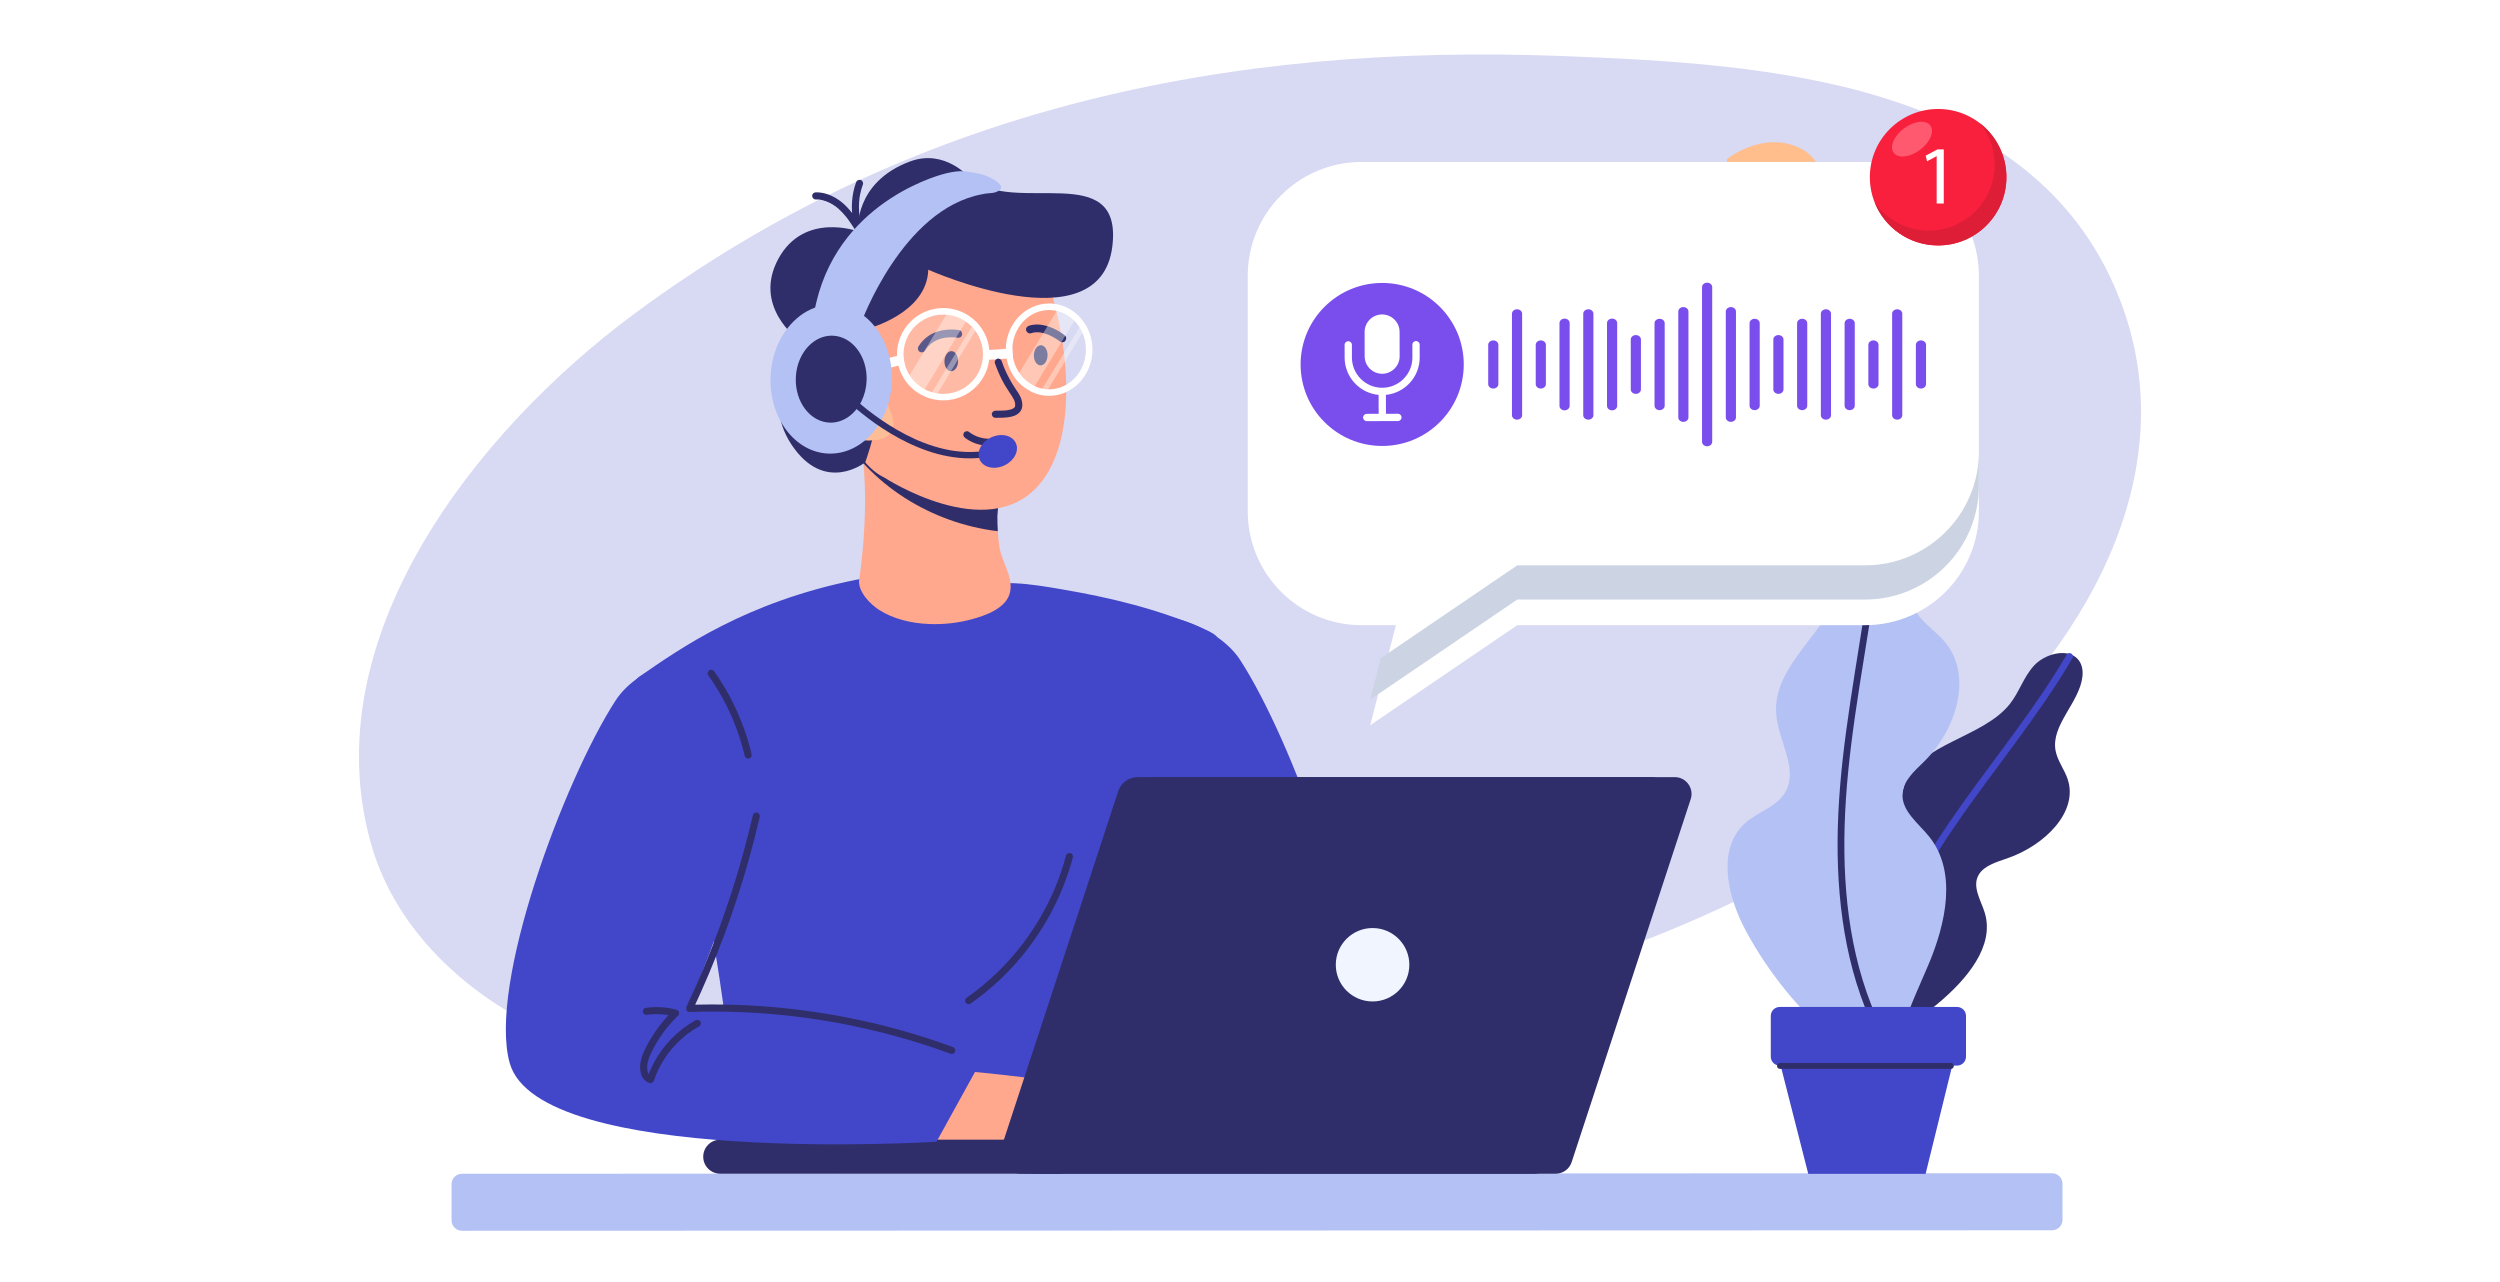
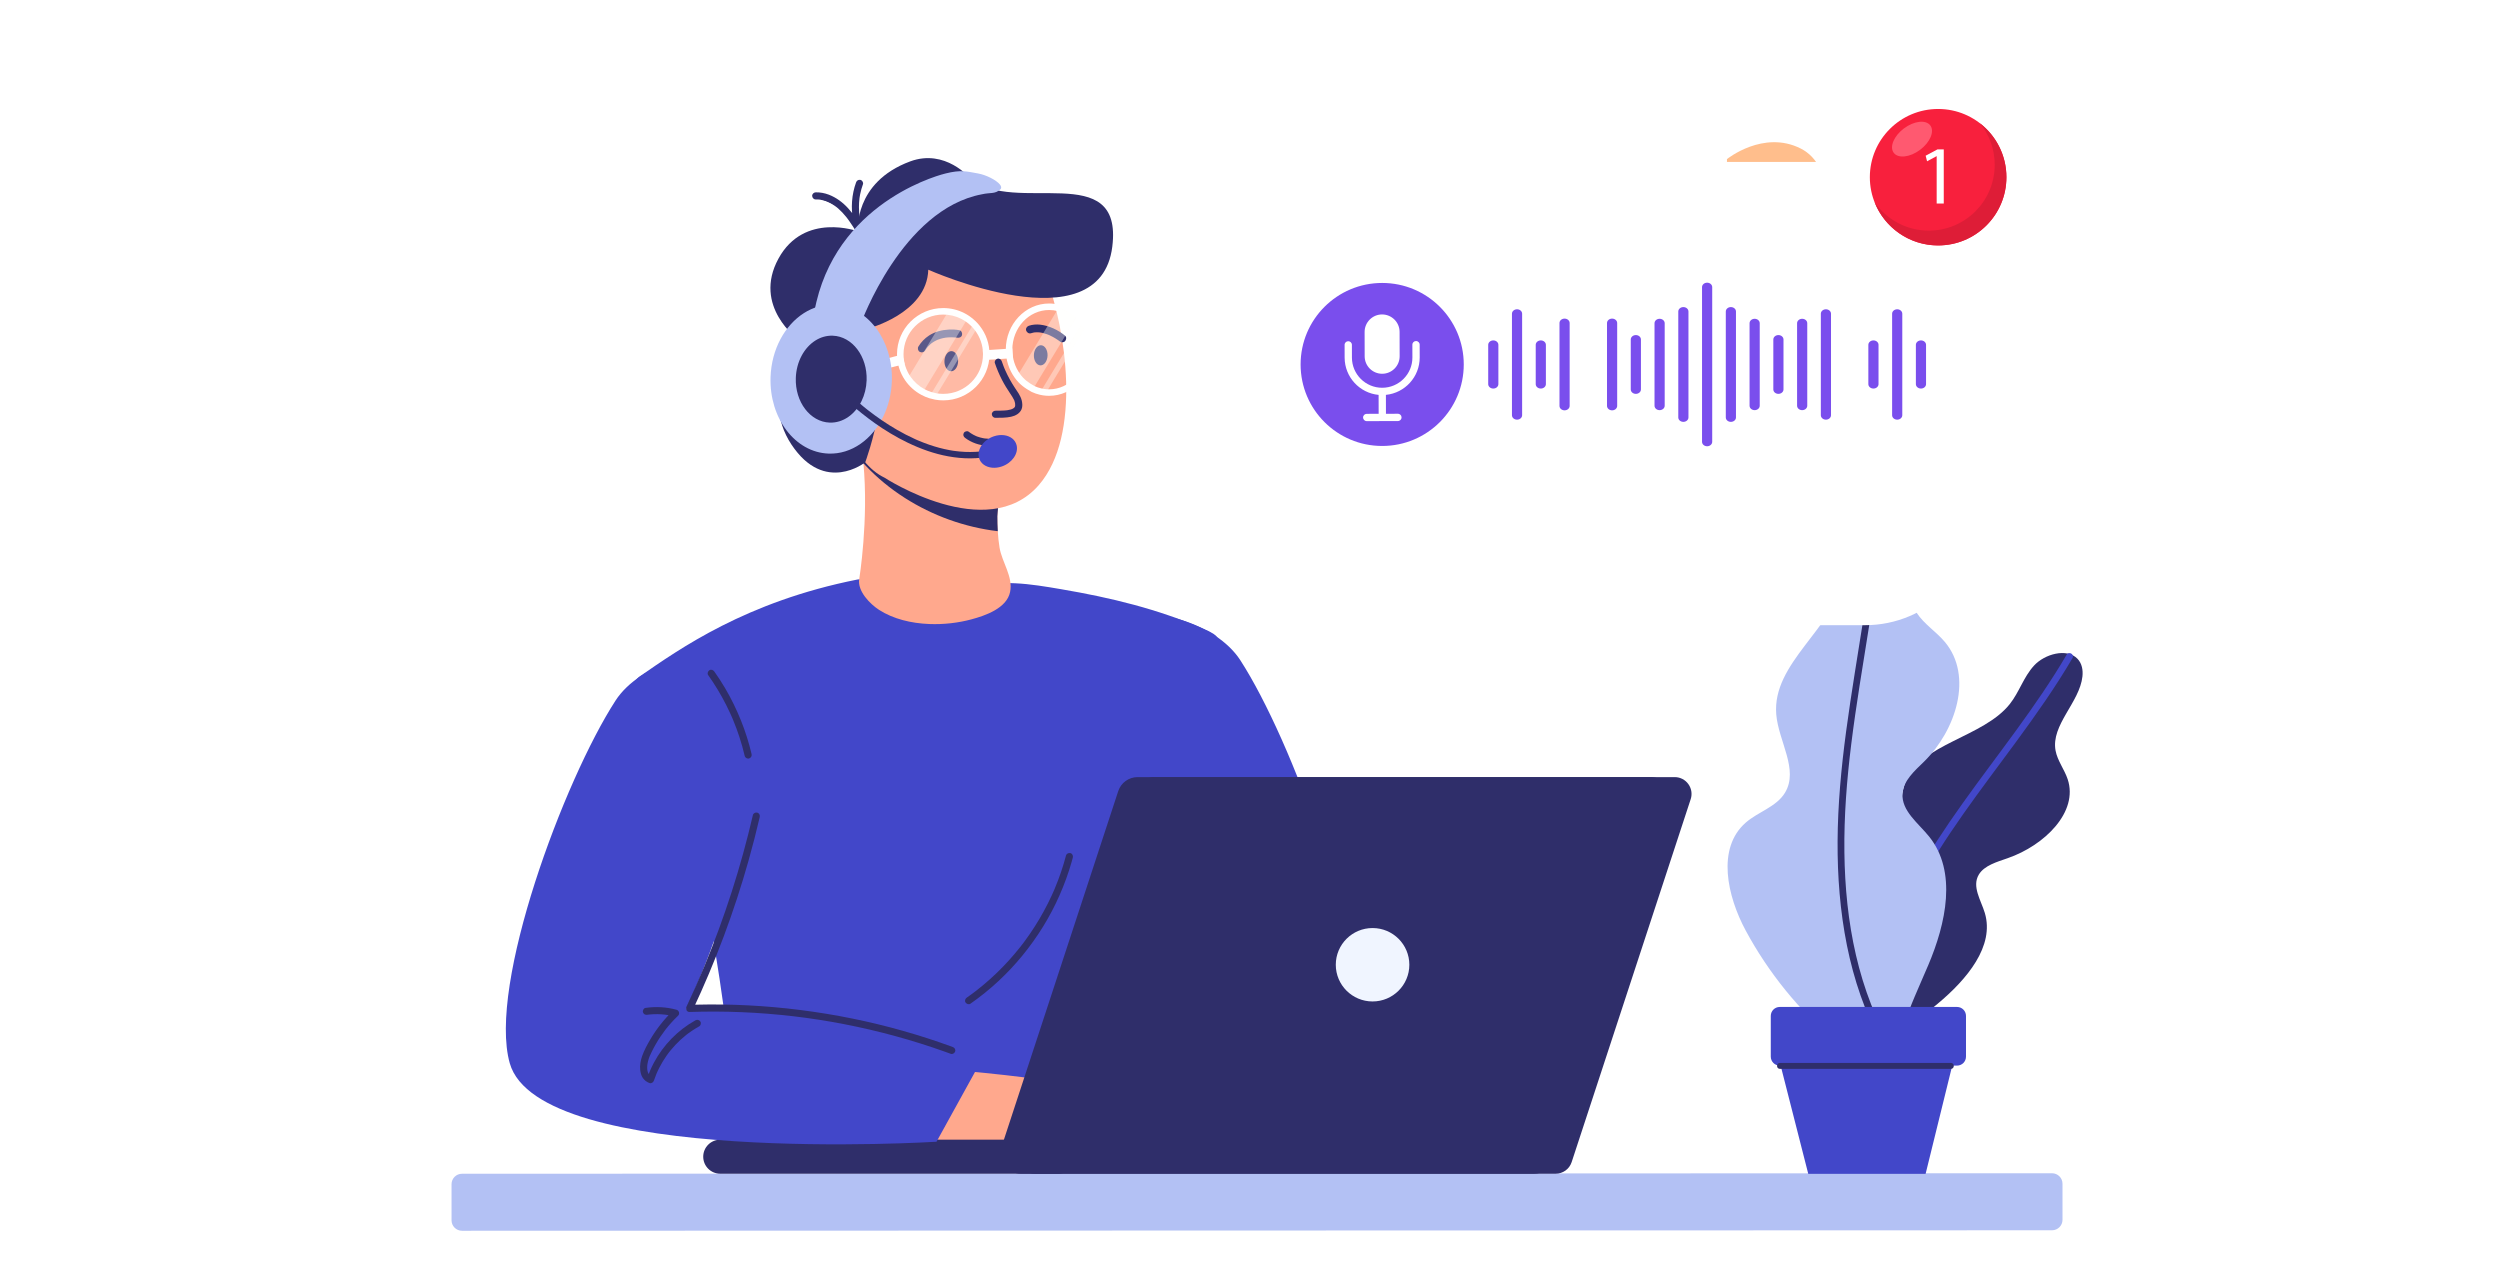
<svg xmlns="http://www.w3.org/2000/svg" width="780" height="400" viewBox="0 0 780 400" fill="none">
  <g clip-path="url(#clip0_1270_15081)">
-     <path d="M487.828 17.501C382.09 13.393 283.976 34.063 197.674 98.071C149.006 134.166 97.216 199.055 115.912 263.782C123.509 290.087 145.466 310.541 170.458 321.827C195.45 333.113 223.331 336.294 250.745 337.238C306.897 339.168 363.096 332.291 418.073 320.715C485.801 306.456 553.88 284.038 606.797 239.505C648.728 204.218 683.38 148.208 660.959 92.339C633.858 24.817 550.317 19.928 487.828 17.501Z" fill="#D8D9F3" />
    <path d="M254.512 62.224C254.783 62.217 255.056 62.224 255.328 62.24C255.456 62.249 255.584 62.259 255.71 62.274C255.723 62.274 256.002 62.314 255.817 62.287C255.643 62.259 255.977 62.314 256.007 62.318C256.541 62.41 257.066 62.547 257.579 62.721C257.714 62.767 257.85 62.815 257.983 62.868C258.035 62.889 258.09 62.91 258.142 62.931C258.334 63.004 258.149 62.931 258.115 62.918C258.382 63.025 258.641 63.153 258.897 63.285C259.412 63.55 259.908 63.848 260.386 64.175C260.6 64.322 260.817 64.469 261.018 64.634C260.838 64.487 260.962 64.59 261 64.622C261.067 64.676 261.134 64.731 261.201 64.785C261.313 64.878 261.422 64.97 261.531 65.064C261.977 65.451 262.4 65.864 262.803 66.292C263.213 66.726 263.606 67.179 263.981 67.645C264.067 67.752 264.153 67.861 264.239 67.97C264.353 68.115 264.084 67.763 264.262 68.002C264.3 68.05 264.336 68.1 264.374 68.149C264.559 68.394 264.742 68.644 264.918 68.894C265.707 69.999 266.432 71.147 267.153 72.295C267.449 72.765 268.025 72.966 268.54 72.748C269.018 72.546 269.369 71.963 269.184 71.439C268.864 70.539 268.606 69.62 268.41 68.686C268.313 68.226 268.238 67.765 268.166 67.301C268.141 67.131 268.189 67.488 268.166 67.318C268.16 67.272 268.154 67.226 268.149 67.177C268.135 67.054 268.12 66.93 268.107 66.804C268.082 66.554 268.059 66.307 268.042 66.057C267.977 65.121 267.973 64.181 268.03 63.243C268.059 62.759 268.11 62.278 268.164 61.796C268.179 61.666 268.156 61.846 268.156 61.859C268.162 61.798 268.173 61.735 268.183 61.672C268.2 61.563 268.217 61.456 268.234 61.347C268.273 61.099 268.318 60.854 268.368 60.608C268.578 59.548 268.871 58.51 269.241 57.494C269.438 56.949 269.018 56.257 268.465 56.131C267.838 55.988 267.311 56.319 267.098 56.905C265.719 60.703 265.437 64.85 266.177 68.816C266.381 69.907 266.672 70.981 267.044 72.028C267.721 71.743 268.398 71.457 269.074 71.174C267.716 69.011 266.325 66.848 264.594 64.957C262.917 63.126 260.901 61.624 258.571 60.732C257.283 60.239 255.887 59.981 254.508 60.008C253.927 60.019 253.368 60.51 253.395 61.118C253.423 61.71 253.883 62.238 254.508 62.228L254.512 62.224Z" fill="#2F2E6A" />
    <path d="M199.586 211.044C212.15 202.373 232.75 187.723 267.501 180.812C267.884 180.737 268.277 180.713 268.666 180.743C280.09 181.588 291.471 183.198 302.855 182.407C307.491 182.084 312.139 181.76 316.781 181.983C321.572 182.212 326.315 183.019 331.043 183.825C346.716 186.496 361.144 189.994 375.759 196.303C380.58 198.384 380.84 199.393 379.859 204.177C376.655 219.816 373.451 235.454 370.249 251.093C366.103 271.336 361.955 291.579 357.81 311.82C355.751 321.868 353.693 331.916 351.635 341.964C351.618 342.228 351.627 342.492 351.66 342.755L352.823 352.043C353.149 354.639 351.091 356.917 348.471 356.865L234.316 354.605C232.136 354.561 230.332 352.897 230.122 350.73C228.184 330.802 218.255 238.433 198.888 217.498C197.108 215.574 197.425 212.53 199.584 211.04L199.586 211.044Z" fill="#4247C9" />
    <path d="M315.148 184.708C314.089 189.779 307.46 192.064 303.033 193.254C299.036 194.328 294.474 194.876 289.938 194.695C284.301 194.473 278.699 193.13 274.257 190.272C271.5 188.502 267.472 184.448 268.078 180.694C268.114 180.472 271.061 162.149 269.383 144.529C269.339 144.042 269.289 143.557 269.236 143.075C269.053 141.432 268.828 139.793 268.555 138.184C268.397 137.242 268.221 136.308 268.025 135.385C268.011 135.31 267.994 135.234 267.977 135.159C265.215 122.295 284.245 133.302 298.017 142.67C305.522 147.779 311.469 152.397 311.472 152.399C311.617 152.51 311.682 152.94 311.696 153.557C311.751 155.733 311.171 160.221 311.171 161.081C311.171 162.632 311.209 164.184 311.303 165.735C311.406 167.449 311.583 169.159 311.858 170.854C312.605 175.418 316.145 179.943 315.148 184.706V184.708Z" fill="#FFA88D" />
    <path d="M311.171 161.081C311.171 162.632 311.208 164.185 311.303 165.735C300.913 164.497 290.9 160.844 282.295 155.347C277.788 152.469 273.659 149.082 270.062 145.266C269.911 145.104 269.675 144.852 269.387 144.529C267.251 142.131 262.265 135.918 267.581 135.392C267.731 135.377 267.882 135.375 268.027 135.385C269.013 135.463 269.9 136.101 270.655 136.732C273.888 139.439 276.613 142.662 280.08 145.106C288.897 151.321 300.716 151.516 311.696 153.555C311.751 155.731 311.171 160.219 311.171 161.079V161.081Z" fill="#2F2E6A" />
    <path d="M640.232 383.845L144.154 384C142.348 384 140.883 382.54 140.883 380.737L140.879 369.475C140.879 367.672 142.342 366.21 144.148 366.21L640.226 366.055C642.032 366.055 643.497 367.515 643.497 369.317L643.501 380.58C643.501 382.382 642.038 383.845 640.232 383.845Z" fill="#B3C1F4" />
    <path d="M276.005 149.055C276.005 149.055 307.937 169.893 324.072 151.388C337.689 135.769 332.507 102.402 326.41 86.58C320.314 70.758 273.161 67.92 264.422 78.263C255.682 88.607 256.496 139.724 276.008 149.055H276.005Z" fill="#FFA88D" />
    <path d="M298.931 112.754C298.981 111.019 298.067 109.585 296.889 109.551C295.711 109.517 294.715 110.897 294.665 112.632C294.615 114.367 295.529 115.801 296.707 115.835C297.885 115.869 298.881 114.489 298.931 112.754Z" fill="#2F2E6A" />
    <path d="M326.837 110.918C326.887 109.183 325.973 107.749 324.795 107.715C323.617 107.682 322.621 109.061 322.571 110.796C322.521 112.531 323.435 113.965 324.613 113.999C325.791 114.033 326.787 112.654 326.837 110.918Z" fill="#2F2E6A" />
    <path d="M299.3 103.021C298.262 102.813 297.166 102.769 296.113 102.82C293.908 102.927 291.673 103.489 289.814 104.712C288.477 105.594 287.374 106.756 286.541 108.122C286.209 108.667 286.402 109.483 286.978 109.788C287.571 110.1 288.292 109.932 288.648 109.351C288.82 109.066 289.007 108.793 289.205 108.525C289.329 108.357 289.024 108.751 289.205 108.527C289.247 108.474 289.291 108.422 289.333 108.369C289.44 108.241 289.55 108.118 289.665 107.996C289.871 107.776 290.088 107.568 290.313 107.369C290.416 107.278 290.519 107.192 290.626 107.108C290.824 106.949 290.435 107.249 290.599 107.129C290.664 107.081 290.729 107.033 290.796 106.985C291.238 106.672 291.709 106.399 292.196 106.166C292.316 106.11 292.438 106.057 292.56 106.003C292.632 105.971 292.268 106.122 292.478 106.038C292.547 106.011 292.617 105.984 292.686 105.956C292.926 105.866 293.17 105.784 293.416 105.711C293.882 105.57 294.36 105.461 294.841 105.382C294.948 105.363 295.053 105.348 295.161 105.331C295.354 105.302 294.822 105.373 295.053 105.346C295.116 105.338 295.182 105.331 295.245 105.323C295.459 105.3 295.676 105.281 295.892 105.266C296.588 105.222 297.288 105.228 297.984 105.285C298.119 105.296 298.255 105.31 298.39 105.325C298.447 105.331 298.503 105.34 298.562 105.346C298.627 105.352 298.148 105.287 298.331 105.314C298.354 105.319 298.375 105.321 298.398 105.325C298.484 105.338 298.568 105.35 298.655 105.367C299.279 105.491 300.002 105.189 300.156 104.517C300.294 103.913 299.973 103.153 299.304 103.019L299.3 103.021Z" fill="#2F2E6A" />
    <path d="M332.296 104.724C330.101 102.926 327.341 101.617 324.515 101.293C323.348 101.161 322.131 101.264 321.013 101.629C320.407 101.826 319.951 102.481 320.161 103.127C320.357 103.731 321.013 104.189 321.662 103.977C321.894 103.901 322.129 103.836 322.369 103.786C322.463 103.765 322.558 103.748 322.653 103.731C322.745 103.717 322.983 103.715 322.613 103.731C322.684 103.727 322.756 103.715 322.825 103.708C323.271 103.664 323.721 103.662 324.168 103.696C324.284 103.704 324.402 103.715 324.517 103.729C324.564 103.734 324.61 103.742 324.656 103.746C324.303 103.719 324.484 103.723 324.574 103.738C324.814 103.776 325.053 103.822 325.289 103.876C325.709 103.973 326.123 104.094 326.531 104.237C326.729 104.306 326.927 104.38 327.12 104.457C327.17 104.478 327.219 104.502 327.271 104.518C327.261 104.514 326.979 104.392 327.158 104.47C327.265 104.516 327.372 104.562 327.477 104.611C327.833 104.772 328.182 104.948 328.522 105.135C329.067 105.431 329.594 105.758 330.105 106.109C330.282 106.23 330.452 106.356 330.625 106.484C330.784 106.604 330.313 106.241 330.521 106.407C330.538 106.419 330.555 106.434 330.572 106.446C330.828 106.656 331.089 106.803 331.434 106.803C331.732 106.803 332.09 106.671 332.296 106.446C332.706 106 332.821 105.156 332.296 104.726V104.724Z" fill="#2F2E6A" />
    <path d="M256.809 125.362L253.805 124.846L253.977 123.847C254.507 120.784 259.111 117.752 268.052 114.584C274.29 112.375 280.464 110.877 280.525 110.862L281.513 110.625L282.23 113.581L281.242 113.82C277.681 114.679 271.723 116.382 266.646 118.357C258.066 121.693 257.078 123.799 256.981 124.366L256.809 125.364V125.362Z" fill="white" />
    <path d="M289.622 84.146C289.622 84.146 343.18 108.126 347.038 76.945C350.452 49.34 316.51 67.392 302.69 55.628C302.69 55.628 294.966 46.298 283.992 50.353C266.221 56.923 267.672 72.178 267.672 72.178C267.672 72.178 250.904 65.991 242.875 80.697C234.726 95.623 249.075 105.95 249.075 105.95C249.075 105.95 236.574 123.09 246.941 138.708C257.305 154.327 269.951 144.241 269.951 144.241C269.951 144.241 280.883 115.18 270.518 102.603C270.518 102.603 289.216 97.937 289.624 84.144L289.622 84.146Z" fill="#2F2E6A" />
-     <path d="M274.689 122.379C271.813 118.03 267.633 114.643 262.644 113.103C259.266 112.061 255.541 111.817 252.839 114.165C246.539 119.641 257.412 138.608 272.452 137.389C282.454 136.579 278.443 128.059 274.686 122.379H274.689Z" fill="#FDBD96" />
    <path d="M294.297 124.917C293.44 124.917 292.58 124.841 291.737 124.69L291.672 124.675L289.958 124.251C289.113 123.987 288.289 123.643 287.509 123.223C285.464 122.134 283.687 120.546 282.375 118.63C280.735 116.234 279.867 113.429 279.867 110.515C279.867 102.573 286.34 96.113 294.297 96.113C294.85 96.113 295.407 96.145 295.956 96.21C298.262 96.472 300.497 97.303 302.421 98.61C303.15 99.107 303.838 99.674 304.464 100.297C304.895 100.721 305.307 101.182 305.681 101.667C307.672 104.214 308.728 107.275 308.728 110.515C308.728 118.456 302.255 124.917 294.297 124.917ZM292.126 122.699C292.84 122.825 293.57 122.888 294.297 122.888C301.134 122.888 306.695 117.338 306.695 110.515C306.695 107.731 305.789 105.102 304.077 102.911C303.756 102.496 303.405 102.101 303.035 101.738C302.492 101.201 301.901 100.712 301.275 100.284C299.625 99.162 297.705 98.448 295.723 98.224C295.25 98.169 294.77 98.142 294.297 98.142C287.461 98.142 281.9 103.692 281.9 110.515C281.9 113.018 282.644 115.429 284.053 117.487C285.18 119.134 286.706 120.5 288.466 121.436C289.126 121.788 289.817 122.08 290.528 122.304L292.126 122.699Z" fill="white" />
    <path d="M327.326 123.497C326.992 123.497 326.658 123.484 326.328 123.457C325.701 123.409 325.064 123.312 324.44 123.165C323.563 122.964 322.701 122.666 321.881 122.28L321.823 122.248C319.722 121.084 318.116 119.947 316.605 117.867C314.776 115.329 313.809 112.297 313.809 109.093C313.809 101.152 319.872 94.691 327.324 94.691C328.401 94.691 329.475 94.828 330.518 95.096C332.721 95.665 334.773 96.832 336.45 98.468C337.102 99.102 337.703 99.815 338.235 100.587C338.607 101.128 338.946 101.703 339.242 102.293L339.349 102.513C340.325 104.534 340.84 106.802 340.84 109.091C340.84 117.032 334.777 123.493 327.324 123.493L327.326 123.497ZM322.779 120.461C323.458 120.778 324.171 121.023 324.9 121.191C325.426 121.315 325.96 121.397 326.485 121.436C326.765 121.459 327.047 121.47 327.326 121.47C333.659 121.47 338.809 115.92 338.809 109.097C338.809 107.041 338.332 105.006 337.428 103.212L337.352 103.061C337.115 102.603 336.85 102.161 336.562 101.741C336.106 101.078 335.591 100.468 335.033 99.924C333.608 98.533 331.874 97.545 330.013 97.064C329.136 96.838 328.235 96.722 327.328 96.722C320.996 96.722 315.846 102.272 315.846 109.095C315.846 111.871 316.678 114.494 318.257 116.682C319.544 118.453 320.893 119.412 322.783 120.461H322.779Z" fill="white" />
    <path d="M349.441 193.712C358.306 188.439 379.342 194.19 386.971 205.976C403.041 230.801 426.866 294.691 419.975 319.105C410.87 351.356 286.824 343.616 286.824 343.616L273.207 318.939C273.207 318.939 299.86 302.268 364.897 302.268C364.897 302.268 347.179 265.116 344.776 231.69C343.54 214.481 339.852 199.413 349.441 193.71V193.712Z" fill="#4247C9" />
    <path d="M292.535 333.434C292.535 333.434 317.064 335.259 334.339 338.301C351.614 341.344 333.988 359.532 292.194 355.611C250.4 351.689 292.535 333.434 292.535 333.434Z" fill="#FFA88D" />
    <path d="M315.842 108.717L306.645 109.309L306.841 112.345L316.038 111.753L315.842 108.717Z" fill="white" />
    <path d="M330.158 355.582H224.727C221.788 355.582 219.406 357.959 219.406 360.892C219.406 363.826 221.788 366.203 224.727 366.203H330.158C333.097 366.203 335.479 363.826 335.479 360.892C335.479 357.959 333.097 355.582 330.158 355.582Z" fill="#2F2E6A" />
    <path d="M478.612 366.203H318.512C314.183 366.203 311.118 361.984 312.465 357.878L348.888 246.832C349.743 244.222 352.184 242.457 354.934 242.457H515.035C519.363 242.457 522.429 246.676 521.081 250.782L484.659 361.828C483.803 364.439 481.362 366.203 478.612 366.203Z" fill="#2F2E6A" />
    <path d="M485.354 366.203H322.932C319.354 366.203 316.82 362.714 317.933 359.321L355.078 246.072C355.787 243.915 357.803 242.457 360.077 242.457H522.499C526.077 242.457 528.61 245.946 527.498 249.339L490.353 362.588C489.644 364.745 487.628 366.203 485.354 366.203Z" fill="#2F2E6A" />
    <path d="M428.24 312.454C434.577 312.454 439.714 307.327 439.714 301.002C439.714 294.678 434.577 289.551 428.24 289.551C421.903 289.551 416.766 294.678 416.766 301.002C416.766 307.327 421.903 312.454 428.24 312.454Z" fill="#F0F5FF" />
    <g opacity="0.37">
      <path d="M322.318 121.361L317.43 117.271L330.266 96.078C332.341 96.613 334.214 97.702 335.741 99.194" fill="#FFFEFB" />
    </g>
    <g opacity="0.37">
      <path d="M338.337 102.752L326.41 122.445C325.82 122.401 325.237 122.309 324.672 122.177L337.399 101.164C337.744 101.668 338.057 102.196 338.337 102.75V102.752Z" fill="#FFFEFB" />
    </g>
    <g opacity="0.37">
      <path d="M301.848 99.445L287.989 122.327C286.072 121.308 284.434 119.837 283.215 118.056L295.839 97.215C298.051 97.467 300.098 98.255 301.85 99.445H301.848Z" fill="#FFFEFB" />
    </g>
    <g opacity="0.37">
      <path d="M304.881 102.287L291.918 123.69L290.266 123.283L303.75 101.016C304.153 101.412 304.532 101.84 304.881 102.287Z" fill="#FFFEFB" />
    </g>
    <path d="M267.626 120.515C261.471 114.563 254.485 118.52 254.415 118.56L253.902 117.683C253.978 117.639 261.63 113.304 268.333 119.785L267.626 120.513V120.515Z" fill="#34002F" />
    <path d="M314.727 177.35L314.74 177.328C314.744 177.343 314.74 177.35 314.727 177.35Z" fill="#FB9B77" />
    <path d="M267.283 72.207C264.96 63.511 254.184 61.641 254.074 61.624L254.238 60.623C254.356 60.642 257.148 61.112 260.282 62.728C263.207 64.234 265.435 66.246 266.867 68.643C266.606 65.258 266.562 60.164 268.122 56.66L269.051 57.071C266.701 62.348 268.258 71.899 268.275 71.995L267.283 72.21V72.207Z" fill="#2F2E6A" />
    <path d="M278.26 118.951C278.119 122.98 277.15 126.737 275.567 129.989C272.106 137.094 265.696 141.77 258.528 141.521C248.075 141.16 239.966 130.466 240.412 117.638C240.717 108.907 244.907 101.44 250.844 97.672C253.631 95.905 256.806 94.953 260.146 95.068C270.599 95.429 278.708 106.123 278.262 118.951H278.26Z" fill="#B3C1F4" />
    <path d="M263.271 124.002C263.487 124.225 263.71 124.439 263.935 124.655C264.555 125.251 265.192 125.83 265.835 126.401C266.811 127.263 267.81 128.1 268.825 128.914C270.168 129.99 271.541 131.031 272.945 132.026C274.501 133.127 276.097 134.174 277.73 135.156C279.511 136.226 281.338 137.223 283.211 138.121C285.229 139.09 287.3 139.959 289.419 140.685C291.519 141.404 293.67 141.981 295.856 142.378C298.15 142.793 300.475 143.028 302.809 143.009C305.197 142.988 307.593 142.718 309.919 142.172C310.482 142.04 311.043 141.891 311.598 141.727C312.097 141.581 312.492 141.067 312.338 140.529C312.198 140.034 311.674 139.634 311.138 139.791C310.003 140.127 308.851 140.397 307.684 140.597C307.112 140.695 306.538 140.777 305.962 140.844C305.899 140.85 305.834 140.859 305.771 140.865C305.739 140.869 305.708 140.871 305.676 140.876C305.495 140.895 305.893 140.855 305.767 140.867C305.615 140.882 305.464 140.897 305.312 140.909C305.027 140.934 304.741 140.953 304.455 140.97C302.212 141.1 299.956 140.991 297.729 140.68C297.591 140.662 297.452 140.641 297.313 140.62C297.252 140.611 297.189 140.601 297.128 140.592C296.979 140.569 297.24 140.609 297.242 140.609C297.195 140.601 297.149 140.594 297.103 140.586C296.828 140.542 296.552 140.494 296.277 140.443C295.728 140.343 295.181 140.229 294.637 140.106C293.554 139.86 292.482 139.571 291.42 139.245C290.376 138.924 289.343 138.568 288.324 138.177C287.821 137.986 287.323 137.787 286.827 137.579C286.577 137.475 286.329 137.37 286.079 137.263C285.919 137.193 286.282 137.351 286.167 137.3C286.139 137.288 286.112 137.277 286.085 137.265C286.024 137.237 285.961 137.21 285.9 137.183C285.776 137.128 285.654 137.074 285.532 137.017C283.625 136.157 281.765 135.196 279.952 134.153C278.271 133.186 276.629 132.149 275.027 131.054C273.616 130.089 272.237 129.08 270.889 128.031C270.816 127.974 270.744 127.918 270.673 127.861C270.635 127.831 270.597 127.802 270.559 127.771C270.372 127.624 270.738 127.911 270.612 127.813C270.465 127.695 270.318 127.58 270.17 127.46C269.893 127.238 269.62 127.015 269.344 126.789C268.844 126.375 268.348 125.958 267.858 125.534C267.126 124.902 266.407 124.256 265.705 123.593C265.379 123.287 265.06 122.972 264.74 122.657C264.728 122.645 264.713 122.63 264.7 122.618C264.337 122.244 263.662 122.206 263.292 122.597C262.922 122.989 262.882 123.604 263.271 124.002Z" fill="#2F2E6A" />
    <path d="M270.385 118.678C270.303 121.03 269.737 123.223 268.812 125.122C266.792 129.268 263.05 131.999 258.866 131.853C252.765 131.641 248.031 125.399 248.292 117.91C248.47 112.814 250.915 108.456 254.382 106.255C256.009 105.223 257.861 104.667 259.812 104.736C265.913 104.948 270.647 111.19 270.387 118.678H270.385Z" fill="#2F2E6A" />
    <g opacity="0.21">
      <path d="M307.71 110.515C307.71 117.909 301.704 123.903 294.295 123.903C293.482 123.903 292.685 123.83 291.914 123.691L290.261 123.284C289.469 123.037 288.708 122.716 287.989 122.332C286.071 121.312 284.434 119.841 283.214 118.06C281.743 115.911 280.883 113.314 280.883 110.517C280.883 103.123 286.889 97.129 294.298 97.129C294.817 97.129 295.332 97.158 295.839 97.219C298.05 97.471 300.098 98.26 301.849 99.449C302.53 99.913 303.165 100.44 303.75 101.017C304.153 101.413 304.532 101.841 304.881 102.288C306.657 104.561 307.714 107.414 307.714 110.515H307.71Z" fill="white" />
    </g>
    <path d="M312.094 59.09C310.457 60.613 309.033 60.005 306.391 60.613C281.392 65.28 268.587 100.979 268.587 100.979L253.953 97.937C254.174 96.645 254.432 95.388 254.727 94.167C262.537 61.66 295.007 54.124 295.007 54.124C299.884 52.907 301.587 53.492 305.169 54.124C307.623 54.556 310.85 56.165 311.972 57.569C312.431 58.144 312.536 58.683 312.092 59.092L312.094 59.09Z" fill="#B3C1F4" />
    <path d="M572.632 321.597C566.937 311.429 563.489 300.276 562.52 288.9C561.73 279.611 564.404 267.985 574.697 264.987C579.065 263.716 584.168 264.305 587.922 261.955C594.04 258.124 592.087 250.013 594.538 243.859C599.262 232 618.767 230.068 627.029 219.697C630.04 215.918 631.327 211.248 634.629 207.653C637.932 204.059 644.84 202.106 648.16 205.522C649.596 206.999 649.93 209.091 649.722 211.046C648.853 219.158 639.87 226.172 641.329 234.159C641.91 237.338 644.113 240.076 645.13 243.162C648.486 253.332 637.949 263.737 626.424 267.744C623.016 268.93 619.1 270.033 617.399 272.864C615.154 276.596 618.053 280.834 619.259 284.829C622.381 295.169 613.669 305.571 604.585 313.139C595.501 320.707 584.838 328.282 582.366 338.892C578.666 332.627 574.968 326.362 571.268 320.095" fill="#2F2E6A" />
    <path d="M644.8 204.26C635.239 220.563 623.293 235.273 612.342 250.633C601.621 265.671 591.622 281.707 586.636 299.644C583.951 309.301 582.908 319.37 584.256 329.33C584.334 329.899 585.057 330.197 585.555 330.067C586.167 329.905 586.369 329.332 586.293 328.77C583.882 310.938 589.694 293.125 597.895 277.487C606.538 261.004 618.124 246.315 629.094 231.356C635.281 222.917 641.327 214.356 646.623 205.326C647.31 204.153 645.485 203.092 644.798 204.262L644.8 204.26Z" fill="#4247C9" />
    <path d="M572.696 324.923C561.314 315.276 551.757 303.489 544.678 290.365C538.899 279.65 535.502 264.656 544.682 256.648C548.578 253.249 554.235 251.751 556.914 247.334C561.278 240.135 554.908 231.323 554.195 222.939C552.823 206.785 572.214 196.072 575.336 180.164C576.473 174.369 575.332 168.253 576.875 162.552C578.418 156.85 584.609 151.546 589.907 154.179C592.197 155.318 593.664 157.664 594.486 160.081C597.9 170.11 592.232 182.334 598.018 191.213C600.32 194.746 604.087 197.056 606.797 200.29C615.73 210.948 610.245 227.878 600.314 237.618C597.377 240.498 593.866 243.503 593.59 247.605C593.229 253.016 598.522 256.811 601.916 261.045C610.697 272.006 607.119 288.147 601.64 301.072C596.164 313.996 589.035 327.613 592.1 341.31C584.887 335.447 577.674 329.585 570.461 323.721" fill="#B3C1F4" />
    <path d="M585.897 154.367C585.201 166.781 583.544 179.114 581.646 191.397C579.749 203.658 577.632 215.884 575.991 228.183C574.473 239.57 573.386 251.024 573.327 262.517C573.27 273.394 574.099 284.311 576.247 294.986C578.377 305.565 581.864 315.906 587.015 325.411C587.648 326.58 588.308 327.731 588.987 328.873C589.681 330.037 591.508 328.978 590.812 327.809C585.306 318.577 581.486 308.473 579.062 298.02C576.625 287.51 575.585 276.724 575.45 265.95C575.309 254.666 576.199 243.405 577.584 232.214C579.1 219.975 581.183 207.817 583.105 195.639C585.028 183.457 586.803 171.233 587.711 158.928C587.822 157.409 587.921 155.888 588.007 154.367C588.083 153.011 585.97 153.015 585.895 154.367H585.897Z" fill="#2F2E6A" />
    <path d="M600.786 366.253H564.179L553.207 323.227H611.371L600.786 366.253Z" fill="#4247C9" />
    <path d="M610.592 314.168H555.283C553.737 314.168 552.484 315.418 552.484 316.961V329.677C552.484 331.22 553.737 332.47 555.283 332.47H610.592C612.137 332.47 613.39 331.22 613.39 329.677V316.961C613.39 315.418 612.137 314.168 610.592 314.168Z" fill="#4247C9" />
    <path d="M555.336 333.485H608.686C609.878 333.485 609.88 331.637 608.686 331.637H555.336C554.144 331.637 554.142 333.485 555.336 333.485Z" fill="#2F2E6A" />
    <path d="M310.402 113.286C311.008 115.068 311.742 116.809 312.599 118.485C313.381 120.013 314.287 121.458 315.244 122.881C315.669 123.513 316.093 124.155 316.419 124.845C316.434 124.876 316.449 124.91 316.463 124.941C316.516 125.055 316.436 125.006 316.432 124.866C316.432 124.918 316.482 124.996 316.499 125.048C316.556 125.216 316.602 125.388 316.642 125.56C316.663 125.646 316.68 125.732 316.697 125.818C316.705 125.862 316.707 125.932 316.722 125.969C316.722 125.969 316.697 125.739 316.707 125.865C316.724 126.055 316.741 126.244 316.735 126.435C316.732 126.523 316.724 126.609 316.718 126.695C316.709 126.819 316.732 126.582 316.732 126.582C316.716 126.611 316.711 126.687 316.703 126.725C316.684 126.807 316.655 126.882 316.632 126.962C316.6 127.075 316.667 126.859 316.676 126.859C316.665 126.859 316.6 126.998 316.594 127.01C316.589 127.019 316.535 127.094 316.537 127.096C316.528 127.084 316.701 126.912 316.594 127.019C316.56 127.052 316.528 127.09 316.495 127.126C316.409 127.214 316.316 127.289 316.226 127.369C316.129 127.455 316.442 127.216 316.335 127.285C316.314 127.298 316.295 127.314 316.274 127.327C316.226 127.358 316.177 127.392 316.129 127.421C316.022 127.489 315.908 127.547 315.795 127.604C315.751 127.625 315.54 127.717 315.736 127.633C315.925 127.554 315.717 127.637 315.669 127.656C315.536 127.705 315.402 127.747 315.267 127.784C314.948 127.872 314.624 127.933 314.296 127.986C314.037 128.026 314.527 127.961 314.256 127.992C314.163 128.003 314.069 128.013 313.976 128.024C313.781 128.042 313.583 128.059 313.386 128.072C312.446 128.135 311.504 128.139 310.562 128.139C309.98 128.139 309.425 128.649 309.45 129.249C309.477 129.849 309.938 130.359 310.562 130.359C312.198 130.359 313.877 130.371 315.482 130.021C316.842 129.723 318.196 128.999 318.74 127.654C319.074 126.832 318.988 125.856 318.797 125.011C318.618 124.222 318.25 123.494 317.834 122.805C317.43 122.138 316.978 121.503 316.547 120.85C316.026 120.057 315.534 119.245 315.074 118.414C314.552 117.472 314.075 116.509 313.638 115.527C313.587 115.412 313.535 115.296 313.486 115.179C313.461 115.12 313.436 115.063 313.411 115.005C313.451 115.099 313.453 115.107 313.411 115.007C313.308 114.759 313.207 114.509 313.11 114.26C312.908 113.744 312.719 113.223 312.543 112.701C312.355 112.153 311.769 111.734 311.176 111.927C310.632 112.103 310.201 112.703 310.4 113.29L310.402 113.286Z" fill="#2F2E6A" />
    <path d="M301.093 136.609C303.123 138.142 305.638 138.988 308.177 139.084C308.76 139.105 309.315 138.558 309.289 137.975C309.262 137.356 308.802 136.89 308.177 136.865C307.896 136.854 307.614 136.835 307.334 136.804C307.261 136.795 307.187 136.789 307.114 136.777C307.263 136.8 307.229 136.791 307.101 136.772C306.968 136.751 306.838 136.728 306.706 136.703C306.138 136.592 305.577 136.439 305.032 136.246C304.906 136.202 304.782 136.153 304.658 136.105C304.629 136.095 304.399 135.998 304.545 136.059C304.692 136.122 304.435 136.009 304.433 136.009C304.177 135.893 303.922 135.767 303.676 135.633C303.168 135.356 302.682 135.041 302.219 134.693C301.755 134.341 300.956 134.605 300.699 135.092C300.39 135.677 300.601 136.233 301.099 136.609H301.093Z" fill="#2F2E6A" />
    <path d="M332.592 266.939C331.665 270.443 330.492 273.882 329.09 277.222C329.075 277.258 329.006 277.424 329.065 277.281C329.125 277.138 329.054 277.304 329.039 277.34C328.995 277.44 328.953 277.543 328.909 277.644C328.816 277.86 328.722 278.074 328.627 278.288C328.444 278.703 328.255 279.119 328.066 279.532C327.683 280.359 327.288 281.177 326.878 281.989C326.065 283.601 325.196 285.187 324.278 286.741C323.35 288.309 322.371 289.843 321.341 291.343C320.826 292.094 320.298 292.834 319.758 293.567C319.495 293.921 319.23 294.276 318.963 294.626C318.896 294.714 318.828 294.803 318.761 294.889C318.727 294.933 318.694 294.977 318.66 295.019C318.812 294.826 318.715 294.949 318.681 294.991C318.528 295.186 318.376 295.382 318.221 295.577C315.978 298.409 313.543 301.091 310.938 303.596C309.627 304.857 308.271 306.076 306.875 307.244C306.177 307.83 305.468 308.401 304.751 308.961C304.665 309.028 304.581 309.101 304.491 309.164C304.518 309.145 304.678 309.02 304.518 309.143C304.474 309.177 304.43 309.21 304.386 309.244C304.211 309.378 304.034 309.51 303.858 309.645C303.484 309.926 303.105 310.205 302.725 310.48C302.367 310.738 302.006 310.994 301.644 311.246C301.169 311.577 300.902 312.232 301.245 312.763C301.55 313.235 302.256 313.516 302.765 313.161C305.83 311.023 308.748 308.675 311.485 306.132C314.163 303.646 316.669 300.973 318.984 298.145C321.341 295.264 323.514 292.232 325.465 289.064C327.387 285.942 329.098 282.688 330.576 279.333C332.077 275.928 333.357 272.428 334.371 268.846C334.495 268.408 334.615 267.969 334.73 267.531C334.879 266.971 334.543 266.301 333.954 266.167C333.372 266.035 332.746 266.341 332.588 266.941L332.592 266.939Z" fill="#2F2E6A" />
    <path d="M294.65 351.377C296.508 347.592 297.889 343.574 298.699 339.436C298.936 338.221 299.121 336.998 299.273 335.771C299.344 335.192 298.711 334.638 298.16 334.661C297.498 334.69 297.124 335.15 297.048 335.771C297.034 335.899 297.017 336.025 297 336.153C296.992 336.216 296.983 336.281 296.975 336.344C296.981 336.302 297.006 336.119 296.975 336.335C296.939 336.589 296.901 336.843 296.861 337.097C296.783 337.588 296.699 338.077 296.607 338.565C296.42 339.558 296.199 340.544 295.947 341.522C295.442 343.477 294.814 345.401 294.063 347.275C294.008 347.409 293.956 347.543 293.901 347.676C293.876 347.734 293.853 347.795 293.828 347.854C293.792 347.94 293.748 348.045 293.809 347.9C293.695 348.167 293.582 348.431 293.464 348.693C293.228 349.22 292.982 349.742 292.728 350.261C292.472 350.781 292.57 351.484 293.128 351.777C293.628 352.042 294.374 351.935 294.648 351.379L294.65 351.377Z" fill="#2F2E6A" />
    <path d="M229.575 206.317C220.71 201.045 199.674 206.796 192.045 218.581C175.975 243.406 152.15 307.297 159.041 331.711C168.146 363.961 292.192 356.221 292.192 356.221L305.809 331.545C305.809 331.545 279.156 314.873 214.119 314.873C214.119 314.873 231.837 277.721 234.24 244.296C235.476 227.087 239.164 212.018 229.575 206.315V206.317Z" fill="#4247C9" />
    <path d="M234.901 254.315C233.028 262.382 230.825 270.37 228.291 278.257C225.775 286.093 222.935 293.827 219.783 301.43C218.02 305.688 216.148 309.901 214.187 314.07C213.849 314.789 214.24 315.769 215.146 315.738C220.553 315.555 225.964 315.574 231.369 315.796C236.774 316.021 242.171 316.447 247.542 317.074C252.867 317.697 258.167 318.526 263.429 319.548C268.765 320.584 274.061 321.82 279.302 323.253C284.52 324.68 289.683 326.302 294.777 328.119C295.405 328.343 296.032 328.57 296.656 328.799C297.22 329.004 297.873 328.568 298.023 328.024C298.193 327.405 297.812 326.868 297.247 326.661C292.145 324.789 286.973 323.11 281.744 321.629C276.516 320.15 271.231 318.866 265.906 317.783C260.532 316.69 255.119 315.807 249.678 315.117C244.286 314.433 238.87 313.95 233.442 313.673C228.014 313.396 222.575 313.325 217.143 313.459C216.476 313.476 215.81 313.495 215.144 313.518C215.463 314.074 215.783 314.63 216.102 315.188C219.659 307.63 222.907 299.926 225.83 292.102C228.737 284.32 231.321 276.416 233.572 268.42C234.834 263.943 235.988 259.436 237.041 254.904C237.176 254.321 236.86 253.702 236.265 253.54C235.704 253.387 235.033 253.729 234.899 254.315H234.901Z" fill="#2F2E6A" />
    <path d="M201.975 316.607C202.003 316.603 202.329 316.563 202.072 316.593C202.171 316.58 202.268 316.567 202.366 316.557C202.547 316.536 202.726 316.517 202.907 316.502C203.283 316.469 203.661 316.446 204.04 316.431C204.78 316.404 205.522 316.412 206.262 316.458C206.624 316.481 206.985 316.513 207.345 316.553C207.443 316.563 207.54 316.578 207.639 316.588C207.776 316.603 207.469 316.563 207.685 316.595C207.881 316.624 208.076 316.653 208.272 316.685C209.018 316.811 209.758 316.976 210.488 317.178C210.324 316.559 210.16 315.942 209.998 315.323C207.204 317.996 204.778 321.072 202.831 324.412C201.891 326.022 200.979 327.719 200.354 329.479C199.869 330.849 199.587 332.387 199.749 333.839C199.844 334.683 200.045 335.53 200.518 336.252C201.042 337.049 201.765 337.587 202.654 337.918C203.239 338.136 203.846 337.67 204.021 337.144C204.261 336.426 204.528 335.717 204.818 335.016C204.9 334.819 204.746 335.18 204.832 334.983C204.87 334.897 204.908 334.809 204.946 334.723C205.028 334.538 205.112 334.353 205.196 334.169C205.35 333.837 205.509 333.51 205.675 333.185C206.357 331.846 207.132 330.558 207.996 329.33C208.215 329.02 208.438 328.713 208.667 328.413C208.699 328.371 208.865 328.155 208.778 328.269C208.684 328.39 208.871 328.151 208.892 328.126C209.01 327.977 209.127 327.83 209.247 327.683C209.727 327.098 210.229 326.527 210.748 325.978C211.78 324.886 212.888 323.867 214.064 322.931C214.137 322.872 214.213 322.814 214.286 322.755C214.467 322.612 214.253 322.778 214.255 322.78C214.255 322.776 214.373 322.69 214.383 322.681C214.556 322.551 214.73 322.421 214.905 322.293C215.243 322.046 215.588 321.806 215.937 321.574C216.645 321.099 217.375 320.657 218.121 320.243C218.63 319.962 218.84 319.221 218.52 318.726C218.188 318.212 217.545 318.028 217 318.328C214.257 319.847 211.732 321.785 209.542 324.026C207.353 326.267 205.465 328.831 203.998 331.598C203.155 333.187 202.444 334.851 201.874 336.556C202.331 336.298 202.787 336.04 203.241 335.782C203.205 335.77 203.161 335.746 203.123 335.738C203.14 335.742 203.375 335.858 203.22 335.776C203.159 335.742 203.096 335.713 203.035 335.679C202.976 335.646 202.917 335.61 202.86 335.572C202.829 335.551 202.797 335.528 202.766 335.507C202.642 335.423 202.837 335.553 202.854 335.576C202.772 335.472 202.642 335.388 202.549 335.287C202.505 335.239 202.467 335.184 202.423 335.138C202.432 335.146 202.589 335.371 202.497 335.228C202.471 335.188 202.444 335.151 202.419 335.113C202.347 335.002 202.284 334.886 202.226 334.769C202.209 334.735 202.194 334.699 202.177 334.666C202.125 334.565 202.236 334.813 202.232 334.798C202.211 334.716 202.169 334.632 202.141 334.553C202.097 334.42 202.062 334.288 202.03 334.152C202.011 334.072 201.996 333.994 201.982 333.915C201.971 333.858 201.931 333.587 201.959 333.789C201.988 333.997 201.954 333.736 201.95 333.688C201.942 333.604 201.937 333.52 201.933 333.436C201.925 333.275 201.923 333.113 201.925 332.952C201.927 332.788 201.935 332.622 201.948 332.459C201.954 332.381 201.961 332.303 201.969 332.226C201.98 332.127 202.062 331.825 201.975 332.154C202.062 331.831 202.089 331.487 202.169 331.16C202.249 330.835 202.341 330.514 202.45 330.197C202.499 330.052 202.551 329.909 202.608 329.767C202.64 329.687 202.678 329.609 202.705 329.528C202.709 329.517 202.604 329.756 202.654 329.647C202.684 329.584 202.711 329.519 202.741 329.454C202.923 329.043 203.113 328.636 203.308 328.231C203.708 327.408 204.134 326.601 204.589 325.808C205.49 324.234 206.499 322.725 207.601 321.284C207.614 321.269 207.706 321.15 207.624 321.255C207.532 321.374 207.685 321.177 207.704 321.154C207.778 321.059 207.853 320.965 207.927 320.873C208.095 320.663 208.265 320.453 208.438 320.245C208.755 319.866 209.077 319.492 209.407 319.123C210.097 318.353 210.818 317.61 211.566 316.897C212.174 316.316 211.869 315.262 211.076 315.042C207.914 314.171 204.626 314.001 201.385 314.469C200.806 314.553 200.439 315.313 200.609 315.833C200.813 316.465 201.357 316.697 201.975 316.607Z" fill="#2F2E6A" />
    <path d="M220.942 210.625C223.053 213.596 224.941 216.724 226.583 219.979C227.001 220.805 227.403 221.64 227.787 222.482C227.975 222.889 228.157 223.298 228.336 223.707C228.422 223.904 228.506 224.104 228.593 224.303C228.658 224.456 228.525 224.139 228.588 224.295C228.607 224.337 228.624 224.381 228.643 224.423C228.691 224.536 228.738 224.651 228.786 224.765C229.486 226.462 230.123 228.187 230.693 229.934C231.33 231.886 231.883 233.864 232.354 235.864C232.486 236.428 233.165 236.818 233.72 236.638C234.311 236.447 234.639 235.878 234.496 235.274C233.655 231.697 232.545 228.187 231.172 224.777C229.776 221.307 228.136 217.937 226.238 214.714C225.187 212.931 224.06 211.194 222.862 209.507C222.525 209.035 221.876 208.764 221.342 209.108C220.873 209.41 220.583 210.12 220.942 210.625Z" fill="#2F2E6A" />
    <path d="M312.521 145.554C311.504 145.896 310.493 146.01 309.566 145.924C307.537 145.737 305.899 144.598 305.439 142.812C304.766 140.208 306.847 137.216 310.087 136.127C312.292 135.387 314.464 135.718 315.841 136.826C316.486 137.346 316.955 138.039 317.172 138.87C317.845 141.473 315.763 144.465 312.524 145.554H312.521Z" fill="#4247C9" />
    <g clip-path="url(#clip1_1270_15081)">
      <path d="M542.246 105.712L542.253 109.356L562.899 108.128C562.899 108.128 554.539 102.128 542.246 105.712Z" fill="#E6AB7E" />
      <path d="M538.896 94.325L538.809 49.644C538.809 49.644 550.16 40.438 561.836 46.345C571.987 51.48 576.654 71.145 538.896 94.325Z" fill="#FFBE8C" />
      <path d="M519.377 147.951C519.377 147.951 512.688 132.075 526.906 120.777C541.121 109.48 550.167 101.888 560.717 106.855C571.267 111.822 578.147 131.762 571.141 141.567C564.134 151.372 531.266 175.27 519.379 147.951H519.377Z" fill="#FFBE8C" />
      <path d="M527.688 126.466C527.688 126.466 529.023 146.662 540.828 153.241C540.828 153.241 558.955 145.696 552.444 129.914C545.935 114.13 527.688 126.468 527.688 126.468V126.466Z" fill="#FFECD6" />
      <g filter="url(#filter0_d_1270_15081)">
        <path d="M389.297 78.031V151.556C389.297 171.163 405.205 187.057 424.829 187.057H435.514L427.515 218.264L473.39 187.057H581.88C601.504 187.057 617.411 171.163 617.411 151.556V78.031C617.411 58.424 601.504 42.527 581.88 42.527H424.829C405.205 42.527 389.297 58.422 389.297 78.031Z" fill="white" />
      </g>
-       <path d="M473.394 176.383H581.884C601.508 176.383 617.415 160.488 617.415 140.879V151.556C617.415 171.163 601.508 187.057 581.884 187.057H473.394L427.52 218.264L430.833 205.332L473.392 176.38L473.394 176.383Z" fill="#CCD4E3" />
      <path d="M599.34 121.229C600.215 121.229 600.927 120.611 600.927 119.849V107.587C600.927 106.824 600.218 106.207 599.34 106.207C598.465 106.207 597.754 106.826 597.754 107.587V119.849C597.754 120.613 598.463 121.229 599.34 121.229Z" fill="#7A4EED" />
      <path d="M532.622 139.232C533.496 139.232 534.208 138.613 534.208 137.851V89.579C534.208 88.816 533.499 88.199 532.622 88.199C531.747 88.199 531.035 88.818 531.035 89.579V137.851C531.035 138.615 531.744 139.232 532.622 139.232Z" fill="#7A4EED" />
      <path d="M525.211 131.623C526.086 131.623 526.798 131.004 526.798 130.243V97.189C526.798 96.425 526.089 95.809 525.211 95.809C524.336 95.809 523.625 96.427 523.625 97.189V130.243C523.625 131.006 524.334 131.623 525.211 131.623Z" fill="#7A4EED" />
-       <path d="M495.559 130.933C496.434 130.933 497.145 130.314 497.145 129.552V97.876C497.145 97.113 496.436 96.496 495.559 96.496C494.684 96.496 493.973 97.115 493.973 97.876V129.552C493.973 130.316 494.682 130.933 495.559 130.933Z" fill="#7A4EED" />
      <path d="M473.317 130.933C474.192 130.933 474.903 130.314 474.903 129.552V97.876C474.903 97.113 474.194 96.496 473.317 96.496C472.442 96.496 471.73 97.115 471.73 97.876V129.552C471.73 130.316 472.44 130.933 473.317 130.933Z" fill="#7A4EED" />
      <path d="M540.036 131.623C540.911 131.623 541.622 131.004 541.622 130.243V97.189C541.622 96.425 540.913 95.809 540.036 95.809C539.161 95.809 538.449 96.427 538.449 97.189V130.243C538.449 131.006 539.158 131.623 540.036 131.623Z" fill="#7A4EED" />
      <path d="M517.797 127.969C518.672 127.969 519.384 127.35 519.384 126.589V100.841C519.384 100.077 518.675 99.461 517.797 99.461C516.922 99.461 516.211 100.08 516.211 100.841V126.589C516.211 127.352 516.92 127.969 517.797 127.969Z" fill="#7A4EED" />
      <path d="M547.45 127.969C548.325 127.969 549.036 127.35 549.036 126.589V100.841C549.036 100.077 548.327 99.461 547.45 99.461C546.575 99.461 545.863 100.08 545.863 100.841V126.589C545.863 127.352 546.572 127.969 547.45 127.969Z" fill="#7A4EED" />
      <path d="M562.278 127.969C563.153 127.969 563.864 127.35 563.864 126.589V100.841C563.864 100.077 563.155 99.461 562.278 99.461C561.403 99.461 560.691 100.08 560.691 100.841V126.589C560.691 127.352 561.401 127.969 562.278 127.969Z" fill="#7A4EED" />
-       <path d="M577.102 127.969C577.977 127.969 578.688 127.35 578.688 126.589V100.841C578.688 100.077 577.979 99.461 577.102 99.461C576.227 99.461 575.516 100.08 575.516 100.841V126.589C575.516 127.352 576.225 127.969 577.102 127.969Z" fill="#7A4EED" />
      <path d="M569.688 130.933C570.563 130.933 571.274 130.314 571.274 129.552V97.876C571.274 97.113 570.565 96.496 569.688 96.496C568.813 96.496 568.102 97.115 568.102 97.876V129.552C568.102 130.316 568.811 130.933 569.688 130.933Z" fill="#7A4EED" />
      <path d="M591.926 130.933C592.801 130.933 593.513 130.314 593.513 129.552V97.876C593.513 97.113 592.803 96.496 591.926 96.496C591.051 96.496 590.34 97.115 590.34 97.876V129.552C590.34 130.316 591.049 130.933 591.926 130.933Z" fill="#7A4EED" />
      <path d="M502.973 128.027C503.848 128.027 504.56 127.408 504.56 126.647V100.787C504.56 100.023 503.85 99.406 502.973 99.406C502.098 99.406 501.387 100.025 501.387 100.787V126.647C501.387 127.41 502.096 128.027 502.973 128.027Z" fill="#7A4EED" />
      <path d="M488.145 128.027C489.02 128.027 489.731 127.408 489.731 126.647V100.787C489.731 100.023 489.022 99.406 488.145 99.406C487.27 99.406 486.559 100.025 486.559 100.787V126.647C486.559 127.41 487.268 128.027 488.145 128.027Z" fill="#7A4EED" />
      <path d="M510.383 122.885C511.258 122.885 511.97 122.266 511.97 121.505V105.923C511.97 105.16 511.261 104.543 510.383 104.543C509.508 104.543 508.797 105.162 508.797 105.923V121.505C508.797 122.268 509.506 122.885 510.383 122.885Z" fill="#7A4EED" />
      <path d="M554.864 122.885C555.739 122.885 556.45 122.266 556.45 121.505V105.923C556.45 105.16 555.741 104.543 554.864 104.543C553.989 104.543 553.277 105.162 553.277 105.923V121.505C553.277 122.268 553.987 122.885 554.864 122.885Z" fill="#7A4EED" />
      <path d="M584.512 121.229C585.387 121.229 586.099 120.611 586.099 119.849V107.587C586.099 106.824 585.389 106.207 584.512 106.207C583.637 106.207 582.926 106.826 582.926 107.587V119.849C582.926 120.613 583.635 121.229 584.512 121.229Z" fill="#7A4EED" />
      <path d="M480.731 121.229C481.606 121.229 482.317 120.611 482.317 119.849V107.587C482.317 106.824 481.608 106.207 480.731 106.207C479.856 106.207 479.145 106.826 479.145 107.587V119.849C479.145 120.613 479.854 121.229 480.731 121.229Z" fill="#7A4EED" />
      <path d="M465.907 121.229C466.782 121.229 467.493 120.611 467.493 119.849V107.587C467.493 106.824 466.784 106.207 465.907 106.207C465.032 106.207 464.32 106.826 464.32 107.587V119.849C464.32 120.613 465.029 121.229 465.907 121.229Z" fill="#7A4EED" />
      <path d="M431.241 139.141C445.297 139.141 456.692 127.756 456.692 113.711C456.692 99.667 445.297 88.281 431.241 88.281C417.184 88.281 405.789 99.667 405.789 113.711C405.789 127.756 417.184 139.141 431.241 139.141Z" fill="#7A4EED" />
      <path d="M431.233 116.615C428.231 116.615 425.783 114.175 425.776 111.177L425.758 103.571C425.756 102.118 426.32 100.749 427.349 99.713C428.378 98.681 429.746 98.108 431.201 98.106C434.208 98.106 436.665 100.544 436.672 103.544L436.69 111.149C436.697 114.156 434.256 116.606 431.249 116.615H431.233Z" fill="white" />
      <path d="M441.794 106.402C441.166 106.402 440.657 106.915 440.659 107.543L440.668 111.535C440.682 116.732 436.459 120.972 431.258 120.983C426.057 120.997 421.813 116.778 421.802 111.581L421.793 107.589C421.793 106.961 421.279 106.453 420.651 106.455C420.022 106.455 419.513 106.968 419.516 107.596L419.525 111.588C419.541 117.656 424.199 122.646 430.125 123.205L430.139 129.108L426.412 129.118C425.783 129.118 425.274 129.631 425.276 130.259C425.279 130.887 425.79 131.395 426.418 131.393L436.151 131.368C436.78 131.368 437.288 130.855 437.286 130.226C437.284 129.598 436.773 129.09 436.144 129.092L432.416 129.102L432.403 123.198C438.327 122.609 442.962 117.594 442.946 111.528L442.936 107.537C442.936 106.908 442.423 106.4 441.794 106.402Z" fill="white" />
      <path d="M604.695 76.573C616.462 76.573 626 67.043 626 55.287C626 43.53 616.462 34 604.695 34C592.929 34 583.391 43.53 583.391 55.287C583.391 67.043 592.929 76.573 604.695 76.573Z" fill="#F8203D" />
      <path d="M617.752 38.467C620.625 42.001 622.35 46.505 622.35 51.412C622.35 62.758 613.144 71.956 601.789 71.956C594.768 71.956 588.573 68.438 584.863 63.074C587.974 70.978 595.683 76.573 604.697 76.573C616.462 76.573 626.001 67.042 626.001 55.286C626.001 48.444 622.771 42.36 617.752 38.465V38.467Z" fill="#DE1D37" />
      <path d="M599.059 46.755C595.907 49.113 592.227 49.524 590.841 47.675C589.455 45.825 590.887 42.416 594.042 40.058C597.194 37.7 600.873 37.288 602.259 39.138C603.645 40.987 602.213 44.397 599.059 46.755Z" fill="#FF5970" />
      <path d="M604.242 48.736H604.189L601.247 50.324L600.805 48.58L604.502 46.602H606.455V63.513H604.242V48.734V48.736Z" fill="white" />
    </g>
  </g>
  <defs>
    <filter id="filter0_d_1270_15081" x="380.897" y="42.127" width="244.913" height="192.534" filterUnits="userSpaceOnUse" color-interpolation-filters="sRGB">
      <feFlood flood-opacity="0" result="BackgroundImageFix" />
      <feColorMatrix in="SourceAlpha" type="matrix" values="0 0 0 0 0 0 0 0 0 0 0 0 0 0 0 0 0 0 127 0" result="hardAlpha" />
      <feOffset dy="8" />
      <feGaussianBlur stdDeviation="4.2" />
      <feComposite in2="hardAlpha" operator="out" />
      <feColorMatrix type="matrix" values="0 0 0 0 0 0 0 0 0 0 0 0 0 0 0 0 0 0 0.1 0" />
      <feBlend mode="normal" in2="BackgroundImageFix" result="effect1_dropShadow_1270_15081" />
      <feBlend mode="normal" in="SourceGraphic" in2="effect1_dropShadow_1270_15081" result="shape" />
    </filter>
    <clipPath id="clip0_1270_15081">
      <rect width="556" height="367" fill="white" transform="translate(112 17)" />
    </clipPath>
    <clipPath id="clip1_1270_15081">
      <rect width="246" height="197" fill="white" transform="translate(380 34)" />
    </clipPath>
  </defs>
</svg>